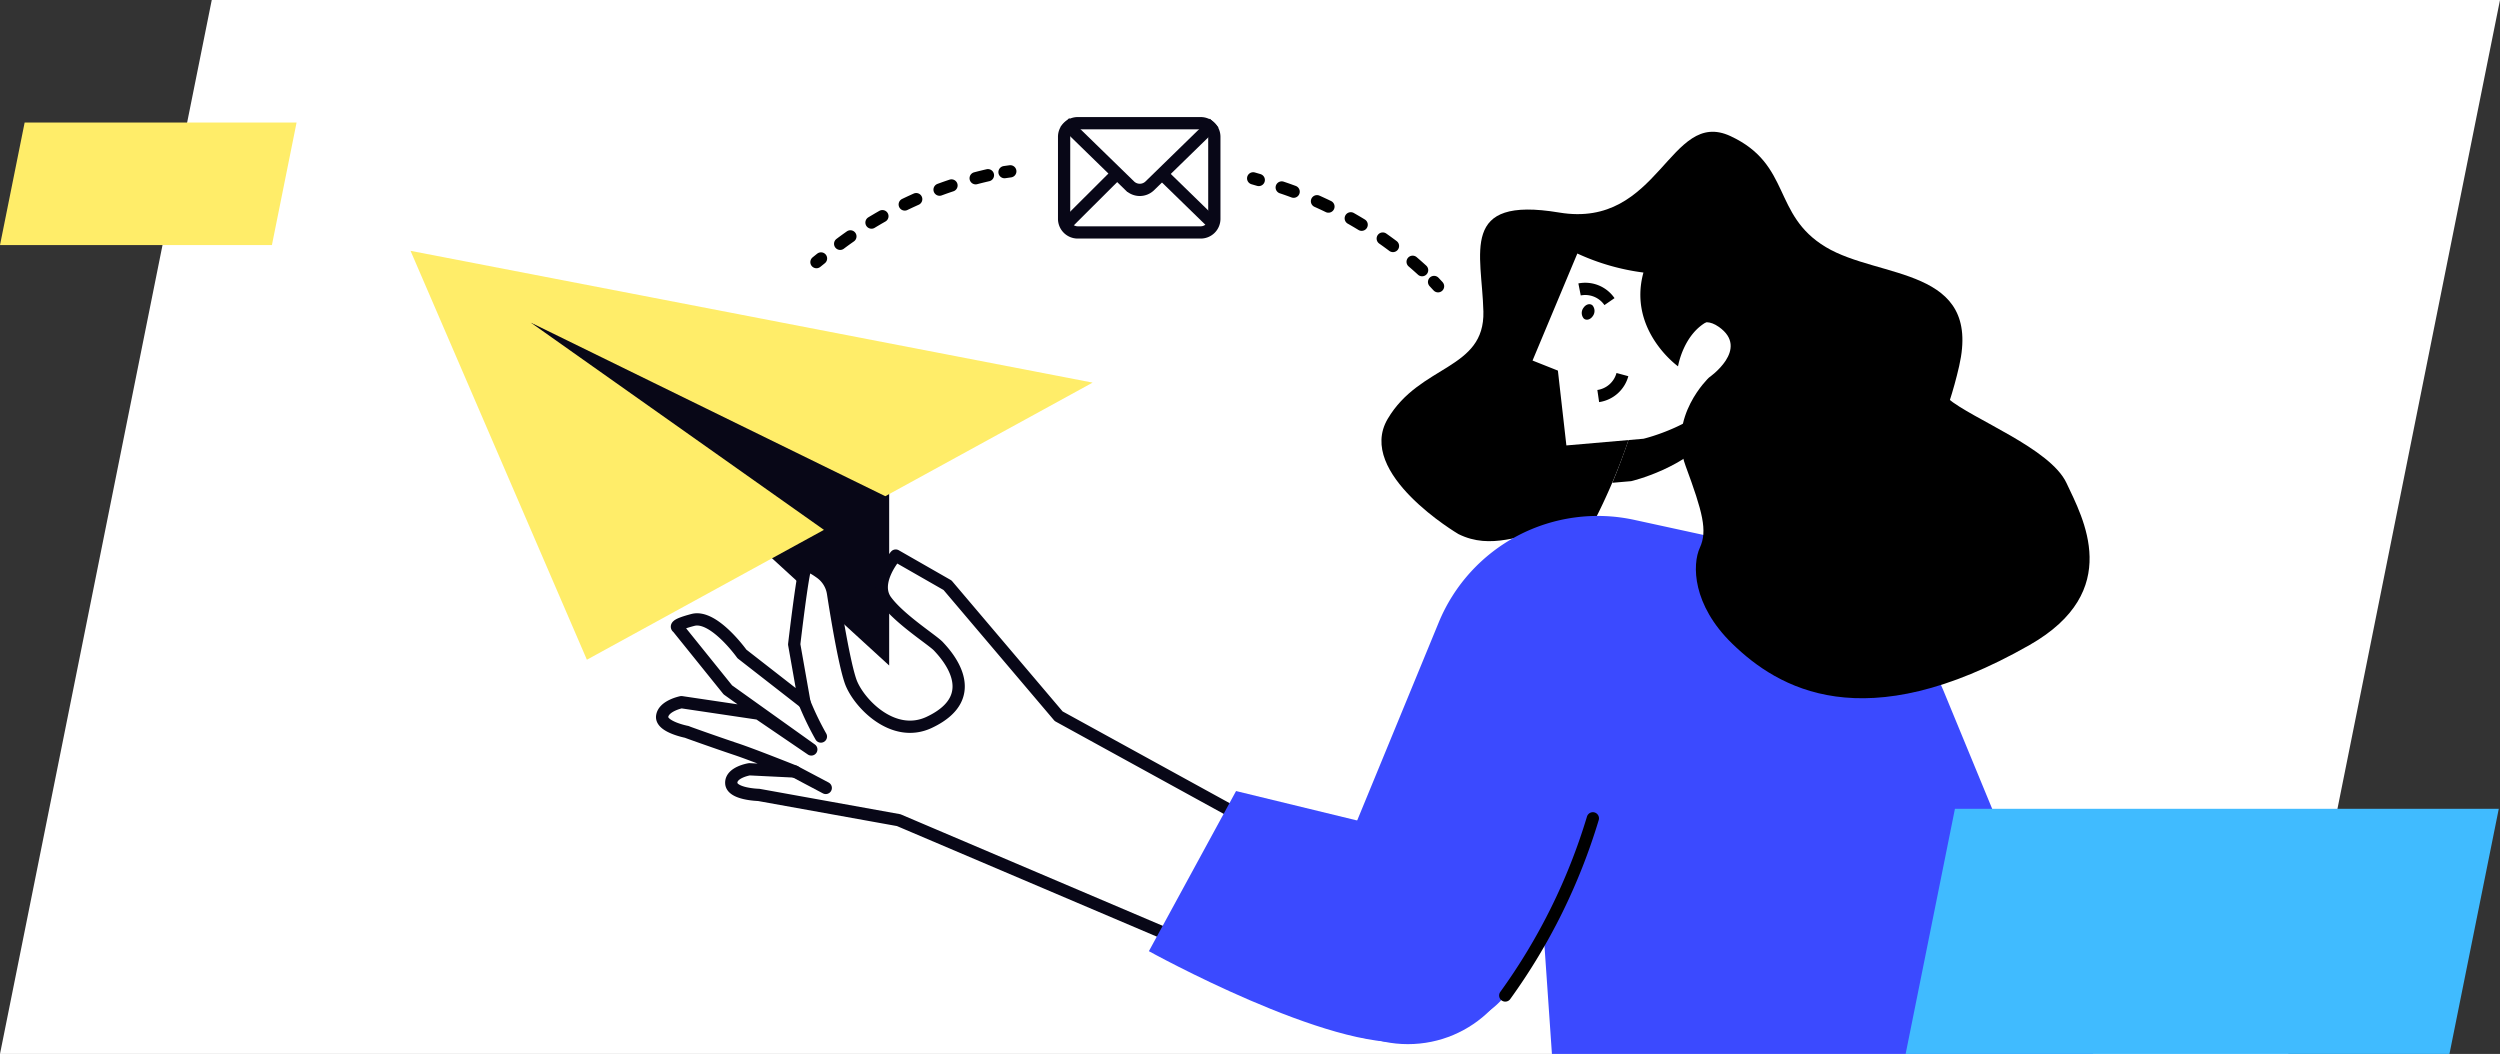
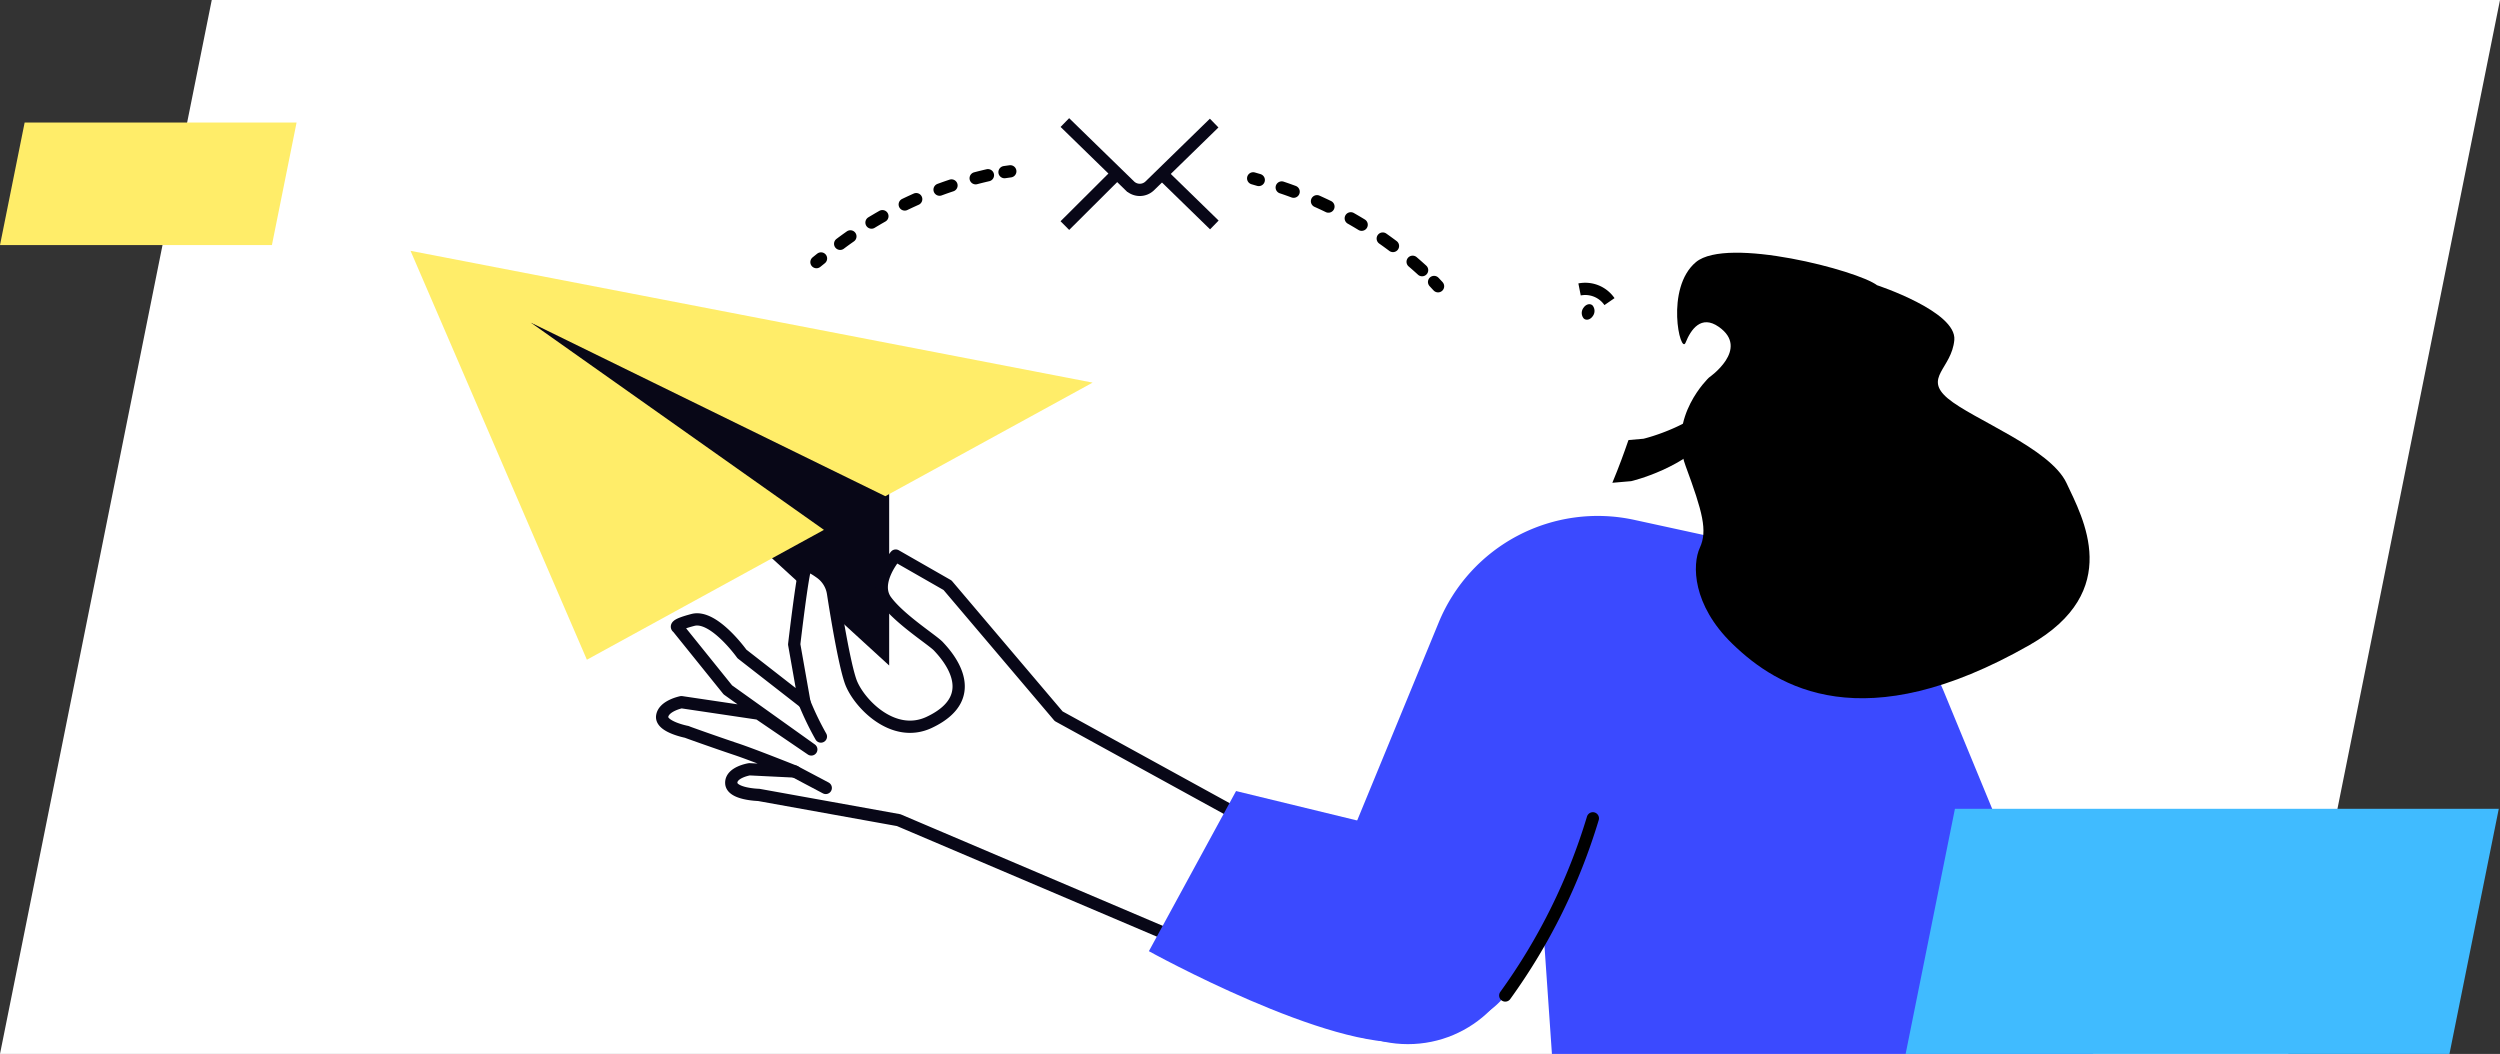
<svg xmlns="http://www.w3.org/2000/svg" width="408" height="172" viewBox="0 0 408 172">
  <rect x="0" y="0" width="408" height="172" fill="#333333" stroke="none" />
  <g id="image-u1v2w3x4" transform="translate(-534 -1728)">
    <path id="GettyImages-1217477786" d="M34.559,0,0,172H373.433L408,0Z" transform="translate(534 1728)" fill="#fff" />
    <g id="_9196180_send_mail_email_message_communication_icon" data-name="9196180_send_mail_email_message_communication_icon" transform="translate(601 1747.1)">
-       <path id="Caminho_784684" data-name="Caminho 784684" d="M178.4,68.132s-16.807-9.88-11.552-18.795,15.852-7.959,15.622-17.524-4.042-18.9,12.374-16.157S212.812-1.476,222.806,3.187s6.765,12.823,15.536,18.1,25.483,3.172,21.776,19.416-12.7,28.617-18.9,26.5-3.191,7.357-4.682,12.823-6.908,22.9-22.961.1S189.144,73.464,178.4,68.132Z" transform="translate(-7.38 -0.07)" />
      <path id="Caminho_784685" data-name="Caminho 784685" d="M225.33,43.11l-16.807,8.915a96.478,96.478,0,0,1-7.31,17.5c-4.472,7.873,18.384,4.5,18.384,4.5Z" transform="translate(-8.929 -1.878)" fill="#fff" />
      <path id="Caminho_784686" data-name="Caminho 784686" d="M208.347,61.351s9.144-2.121,13.625-8.179c2.379-3.22,2.561-6.7,1.586-8.972l-9.507,5.045c-.038.172-.057.277-.057.277s-.067-.048-.191-.143l-5.074,2.694s-1.28,4.319-3.459,9.545Z" transform="translate(-9.135 -1.927)" />
      <path id="Caminho_784687" data-name="Caminho 784687" d="M223.362,45.323c4.472-6.048,1.2-13.1-2.952-11.074s-5.026,7.434-5.026,7.434-8.227-5.886-5.647-15.307A36.934,36.934,0,0,1,198.95,23.27l-7.31,17.466,4.137,1.643,1.385,12.211L209.737,53.5S218.891,51.381,223.362,45.323Z" transform="translate(-8.529 -0.996)" fill="#fff" />
      <path id="Caminho_784688" data-name="Caminho 784688" d="M199.67,29.4a4.8,4.8,0,0,1,4.883,1.987" transform="translate(-8.886 -1.264)" fill="none" stroke="#000" stroke-miterlimit="10" stroke-width="2" />
-       <path id="Caminho_784689" data-name="Caminho 784689" d="M206.806,43.95a4.806,4.806,0,0,1-3.946,3.5" transform="translate(-9.028 -1.916)" fill="none" stroke="#000" stroke-miterlimit="10" stroke-width="2" />
      <path id="Caminho_784690" data-name="Caminho 784690" d="M201.837,33.879c-.4.583-1.061.755-1.471.373a1.4,1.4,0,0,1-.029-1.749c.4-.583,1.061-.755,1.471-.373A1.408,1.408,0,0,1,201.837,33.879Z" transform="translate(-8.903 -1.381)" />
      <g id="Grupo_419043" data-name="Grupo 419043" transform="translate(0 21.835)">
        <path id="Caminho_784691" data-name="Caminho 784691" d="M78.789,59.628v31.3L15.22,32.74Z" transform="translate(-0.677 -23.252)" fill="#080717" />
        <path id="Caminho_784692" data-name="Caminho 784692" d="M111.315,44.318,77.481,62.855,19.607,34.515,67.468,68.349,28.78,89.542,0,22.81Z" transform="translate(0 -22.81)" fill="#ffed69" />
      </g>
      <g id="Grupo_419044" data-name="Grupo 419044" transform="translate(41.06 71.569)">
-         <path id="Caminho_784693" data-name="Caminho 784693" d="M140.526,119.119l-32.84-18.04L89.551,79.7,81.094,74.86s-3.812,4.338-1.567,7.386,7.634,6.44,8.552,7.443,7.749,8.007-1.5,12.383c-5.981,2.828-11.7-3.306-12.871-6.746C72.7,92.374,71.425,84.644,70.861,81a5.014,5.014,0,0,0-2.035-3.316c-1.022-.736-2.159-1.4-2.427-.955-.506.86-1.873,12.622-1.873,12.622l1.682,9.517L55.994,90.912s-4.586-6.44-7.988-5.551-2.513,1.233-2.513,1.233L53.7,96.779,67.316,106.5l-8.571-5.838L46.123,98.786s-2.933.583-3.144,2.312,4.042,2.542,4.042,2.542,6.794,2.083,7.032,2.456,10.568,4,10.568,4l-7.4-.363s-2.914,1.233-2.809,3.019,4.338,1.156,4.338,1.156l22.836,4.118,51.32,21.833Z" transform="translate(-42.973 -74.86)" fill="#fff" />
+         <path id="Caminho_784693" data-name="Caminho 784693" d="M140.526,119.119l-32.84-18.04L89.551,79.7,81.094,74.86s-3.812,4.338-1.567,7.386,7.634,6.44,8.552,7.443,7.749,8.007-1.5,12.383c-5.981,2.828-11.7-3.306-12.871-6.746C72.7,92.374,71.425,84.644,70.861,81a5.014,5.014,0,0,0-2.035-3.316c-1.022-.736-2.159-1.4-2.427-.955-.506.86-1.873,12.622-1.873,12.622l1.682,9.517L55.994,90.912L53.7,96.779,67.316,106.5l-8.571-5.838L46.123,98.786s-2.933.583-3.144,2.312,4.042,2.542,4.042,2.542,6.794,2.083,7.032,2.456,10.568,4,10.568,4l-7.4-.363s-2.914,1.233-2.809,3.019,4.338,1.156,4.338,1.156l22.836,4.118,51.32,21.833Z" transform="translate(-42.973 -74.86)" fill="#fff" />
        <line id="Linha_6734" data-name="Linha 6734" x1="9.45" y1="6.994" transform="translate(15.773 25.798)" fill="#fff" />
        <line id="Linha_6735" data-name="Linha 6735" x1="5.055" y1="2.675" transform="translate(21.649 35.248)" fill="#fff" />
        <path id="Caminho_784694" data-name="Caminho 784694" d="M71,107.118A66.051,66.051,0,0,1,67.29,99.98" transform="translate(-44.055 -75.978)" fill="#fff" />
      </g>
      <g id="Grupo_419045" data-name="Grupo 419045" transform="translate(41.06 71.569)">
        <path id="Caminho_784695" data-name="Caminho 784695" d="M140.526,119.119l-32.84-18.04L89.551,79.7,81.094,74.86s-3.812,4.338-1.567,7.386,7.634,6.44,8.552,7.443,7.749,8.007-1.5,12.383c-5.981,2.828-11.7-3.306-12.871-6.746C72.7,92.374,71.425,84.644,70.861,81a5.014,5.014,0,0,0-2.035-3.316c-1.022-.736-2.159-1.4-2.427-.955-.506.86-1.873,12.622-1.873,12.622l1.682,9.517L55.994,90.912s-4.586-6.44-7.988-5.551-2.513,1.233-2.513,1.233L53.7,96.779,67.316,106.5l-8.571-5.838L46.123,98.786s-2.933.583-3.144,2.312,4.042,2.542,4.042,2.542c-.688-.21,5.055,1.825,8.036,2.819,2.857.955,9.565,3.64,9.565,3.64l-7.4-.363s-3.067.487-2.962,2.284,4.481,1.9,4.481,1.9l22.836,4.118,51.32,21.833Z" transform="translate(-42.973 -74.86)" fill="none" stroke="#080717" stroke-linecap="round" stroke-linejoin="round" stroke-miterlimit="10" stroke-width="2" />
        <line id="Linha_6736" data-name="Linha 6736" x1="5.055" y1="2.675" transform="translate(21.649 35.248)" fill="none" stroke="#080717" stroke-linecap="round" stroke-linejoin="round" stroke-miterlimit="10" stroke-width="2" />
        <path id="Caminho_784696" data-name="Caminho 784696" d="M69.965,105.512A48.322,48.322,0,0,1,67.29,99.98" transform="translate(-44.055 -75.978)" fill="none" stroke="#080717" stroke-linecap="round" stroke-linejoin="round" stroke-miterlimit="10" stroke-width="2" />
      </g>
      <path id="Caminho_784697" data-name="Caminho 784697" d="M140.337,115.08,126.11,141.213s29.668,16.415,42.672,14.743,17.065-29.812,17.065-29.812Z" transform="translate(-5.612 -5.081)" fill="#3b4aff" />
      <path id="Caminho_784698" data-name="Caminho 784698" d="M154.72,133.962l19.97-48.5A28.056,28.056,0,0,1,206.584,68.73l22.97,5a38.762,38.762,0,0,1,27.595,23.094L281.5,155.89H193.16l-1.271-18.432a92.009,92.009,0,0,1-6.354,8.9c-8.265,10.482-23.649-.315-27.251-6.383Z" transform="translate(-6.886 -2.99)" fill="#3b4aff" />
      <circle id="Elipse_6222" data-name="Elipse 6222" cx="19.062" cy="19.062" r="19.062" transform="translate(143.707 113.18)" fill="#3b4aff" />
      <path id="Caminho_784699" data-name="Caminho 784699" d="M201.274,119.74a96.96,96.96,0,0,1-14.294,28.913" transform="translate(-8.321 -5.289)" fill="none" stroke="#000" stroke-linecap="round" stroke-linejoin="round" stroke-miterlimit="10" stroke-width="2" />
      <path id="Caminho_784700" data-name="Caminho 784700" d="M248.95,28.433s13.043,4.29,12.622,8.943-5.083,6.144-1.061,9.536,16.712,8.131,19.368,13.807,9.4,17.638-6.029,26.439c-27.117,15.46-41.1,6.994-48.511-.21-6.536-6.344-6.564-12.918-5.293-15.68s.459-5.781-2.331-13.348c-2.962-8.045,3.812-14.409,3.812-14.409s6.774-4.663,1.6-8.284c-2.886-2.016-4.558.449-5.408,2.57s-3.392-8.9,1.691-13.138C224.5,20.436,245.864,26.054,248.95,28.433Z" transform="translate(-9.627 -0.989)" />
      <g id="Grupo_419046" data-name="Grupo 419046" transform="translate(106.662 0.9)">
        <path id="Caminho_784701" data-name="Caminho 784701" d="M111.76.9l10.6,10.329a2.342,2.342,0,0,0,3.258,0L136.125.986" transform="translate(-111.636 -0.9)" fill="none" stroke="#080717" stroke-miterlimit="10" stroke-width="2" />
        <line id="Linha_6737" data-name="Linha 6737" x2="8.915" y2="8.685" transform="translate(15.603 8.026)" fill="none" stroke="#080717" stroke-miterlimit="10" stroke-width="2" />
        <line id="Linha_6738" data-name="Linha 6738" y1="8.838" x2="8.867" transform="translate(0.124 7.978)" fill="none" stroke="#080717" stroke-miterlimit="10" stroke-width="2" />
-         <path id="Caminho_784702" data-name="Caminho 784702" d="M136.148,16.613a2.222,2.222,0,0,1-2.226,2.226H113.856a2.222,2.222,0,0,1-2.226-2.226V3.236a2.222,2.222,0,0,1,2.226-2.226h20.065a2.222,2.222,0,0,1,2.226,2.226Z" transform="translate(-111.63 -0.905)" fill="none" stroke="#080717" stroke-miterlimit="10" stroke-width="2" />
      </g>
      <g id="Grupo_419047" data-name="Grupo 419047" transform="translate(137.515 10.006)">
        <path id="Caminho_784703" data-name="Caminho 784703" d="M143.92,10.43c.306.086.612.182.917.268" transform="translate(-143.92 -10.43)" fill="none" stroke="#000" stroke-linecap="round" stroke-linejoin="round" stroke-width="2" />
        <path id="Caminho_784704" data-name="Caminho 784704" d="M148.8,11.99a64.269,64.269,0,0,1,23.486,14.027" transform="translate(-144.137 -10.499)" fill="none" stroke="#000" stroke-linecap="round" stroke-linejoin="round" stroke-width="2" stroke-dasharray="2.06 4.12" />
        <path id="Caminho_784705" data-name="Caminho 784705" d="M174.82,28.13c.22.229.44.468.65.7" transform="translate(-145.295 -11.218)" fill="none" stroke="#000" stroke-linecap="round" stroke-linejoin="round" stroke-width="2" />
      </g>
      <g id="Grupo_419048" data-name="Grupo 419048" transform="translate(66.245 8.859)">
        <path id="Caminho_784706" data-name="Caminho 784706" d="M69.33,24.712l.745-.6" transform="translate(-69.33 -9.892)" fill="none" stroke="#000" stroke-linecap="round" stroke-linejoin="round" stroke-width="2" />
        <path id="Caminho_784707" data-name="Caminho 784707" d="M73.38,21.081A64.153,64.153,0,0,1,98.261,9.72" transform="translate(-69.51 -9.252)" fill="none" stroke="#000" stroke-linecap="round" stroke-linejoin="round" stroke-width="2" stroke-dasharray="2.06 4.12" />
        <path id="Caminho_784708" data-name="Caminho 784708" d="M101.45,9.364c.315-.048.631-.1.946-.134" transform="translate(-70.759 -9.23)" fill="none" stroke="#000" stroke-linecap="round" stroke-linejoin="round" stroke-width="2" />
      </g>
    </g>
    <g id="Grupo_418076" data-name="Grupo 418076" transform="translate(-749 686)">
      <path id="Caminho_783132" data-name="Caminho 783132" d="M8.045,0,0,40H88.752L96.8,0Z" transform="translate(1594 1174)" fill="#40bbff" />
      <path id="Caminho_784527" data-name="Caminho 784527" d="M4.022,0,0,20H44.376L48.4,0Z" transform="translate(1283 1062)" fill="#ffed69" />
    </g>
  </g>
</svg>